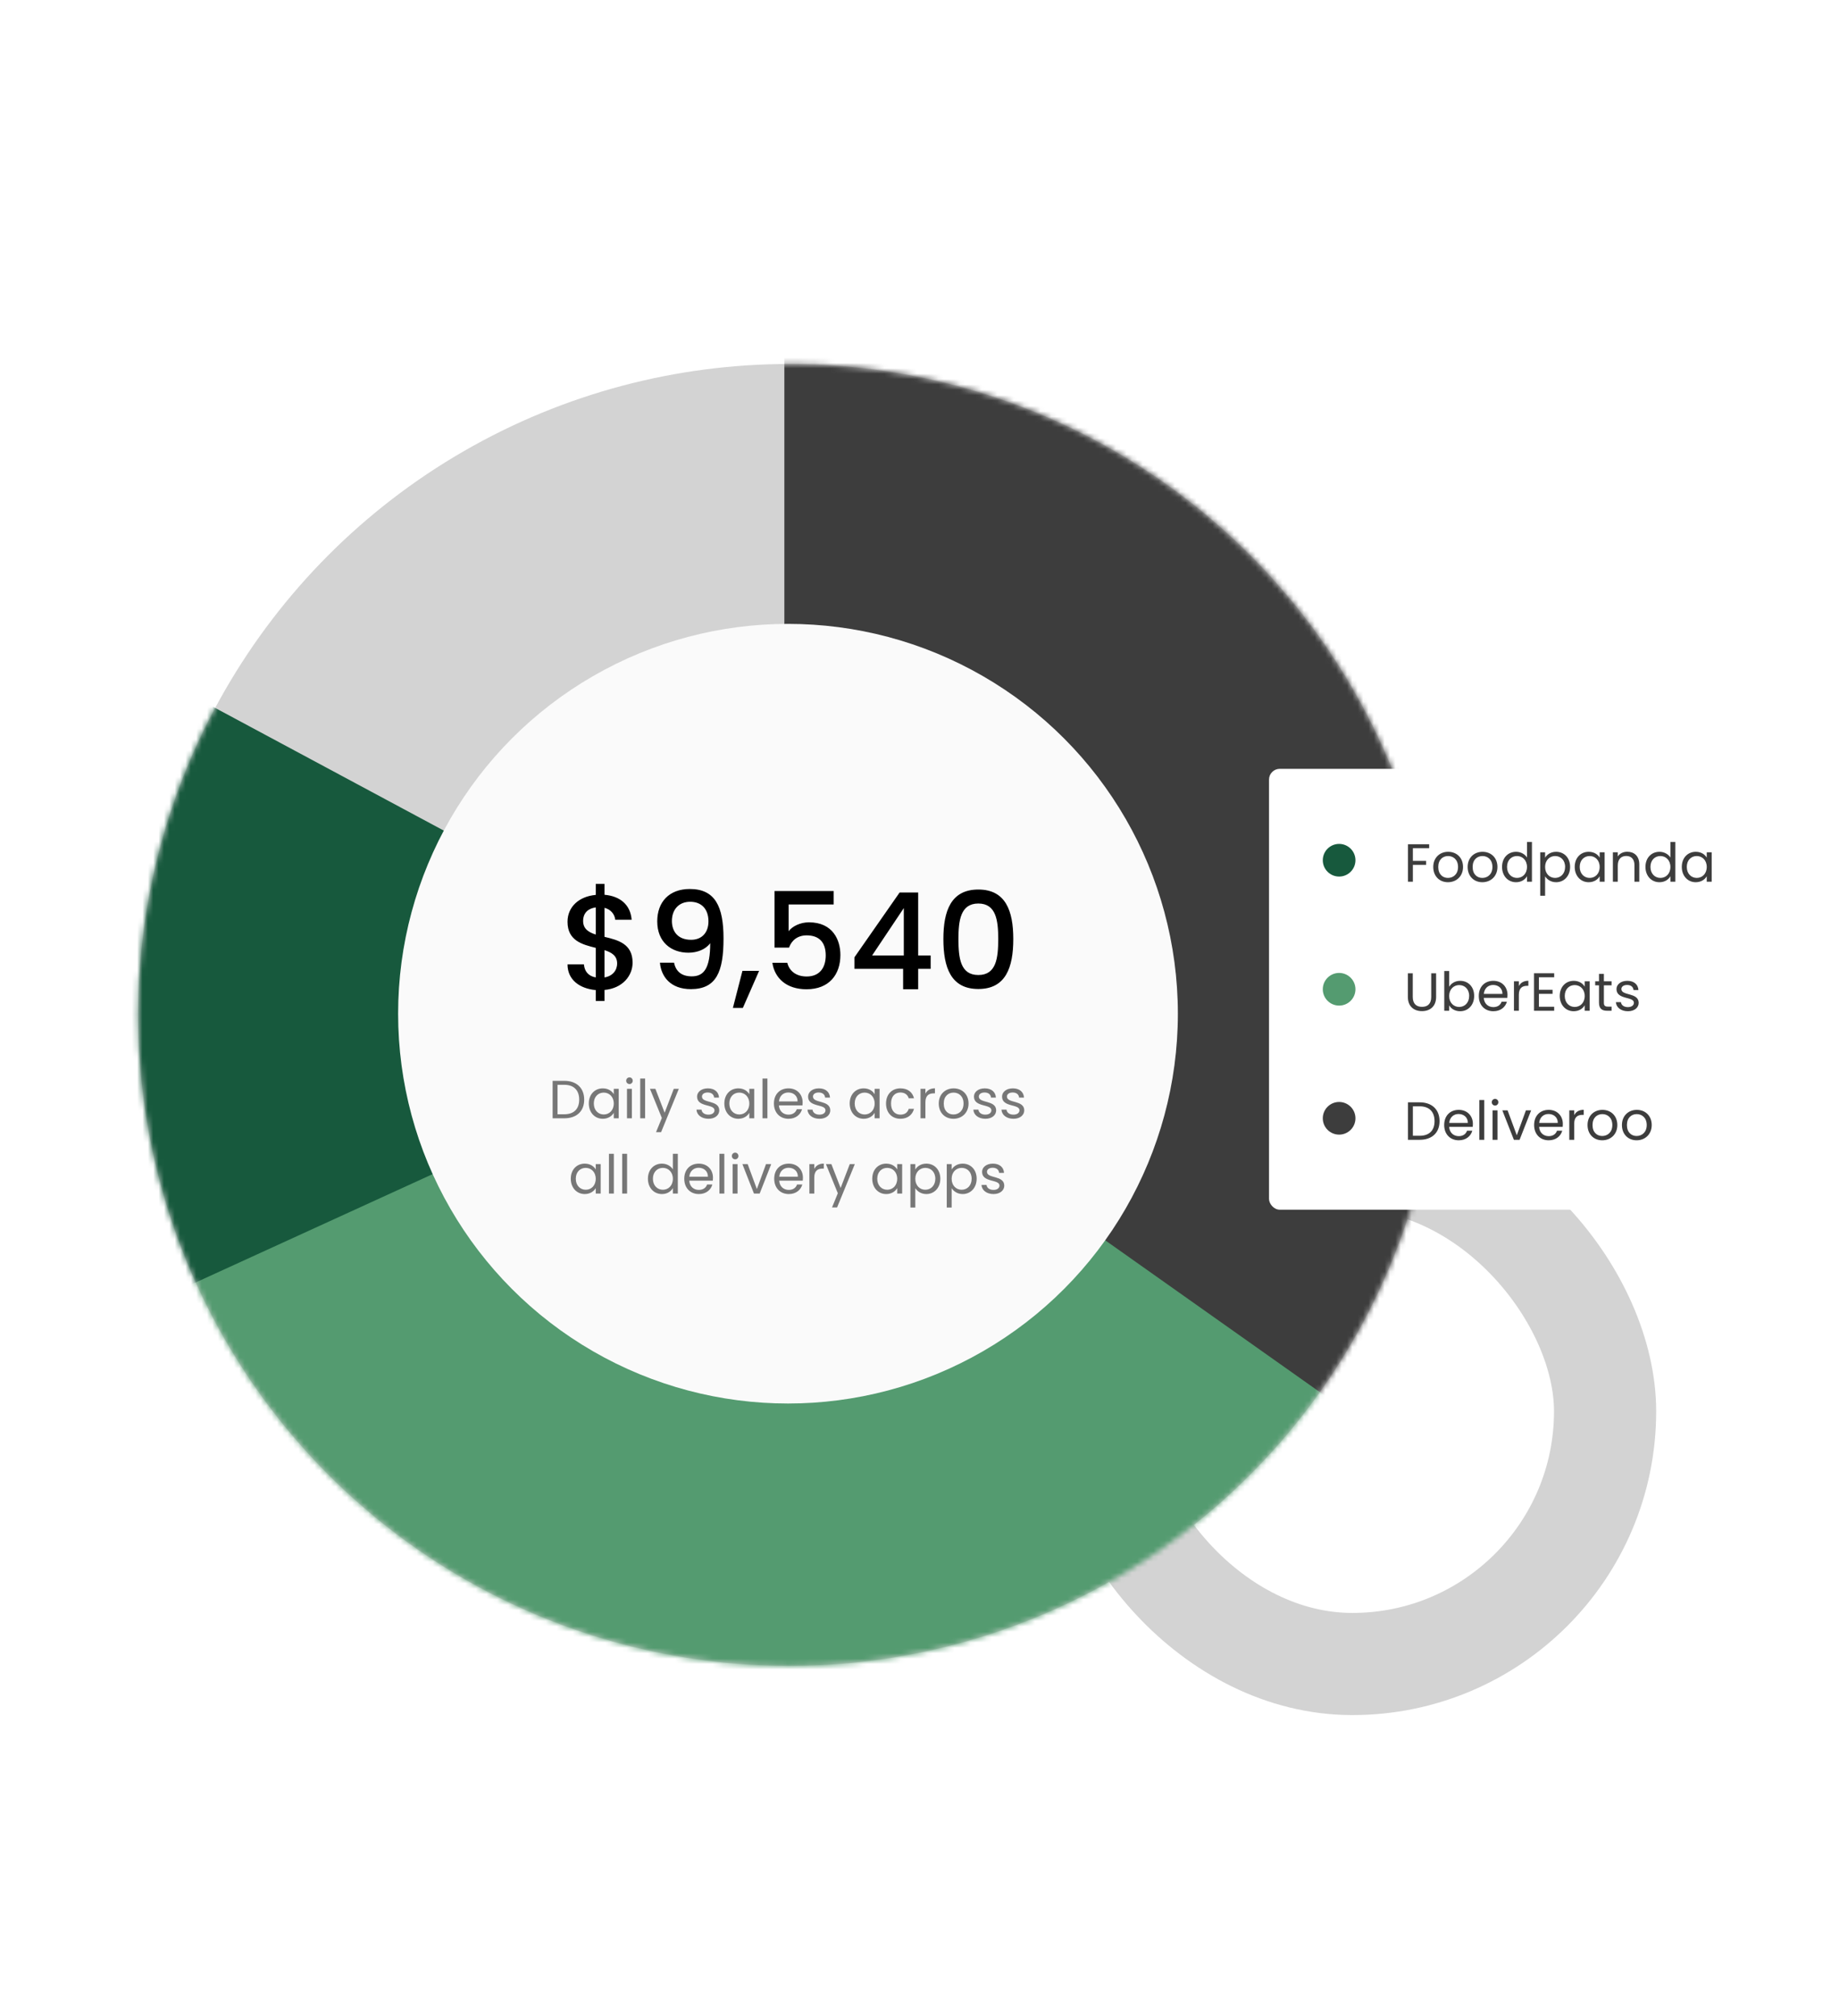
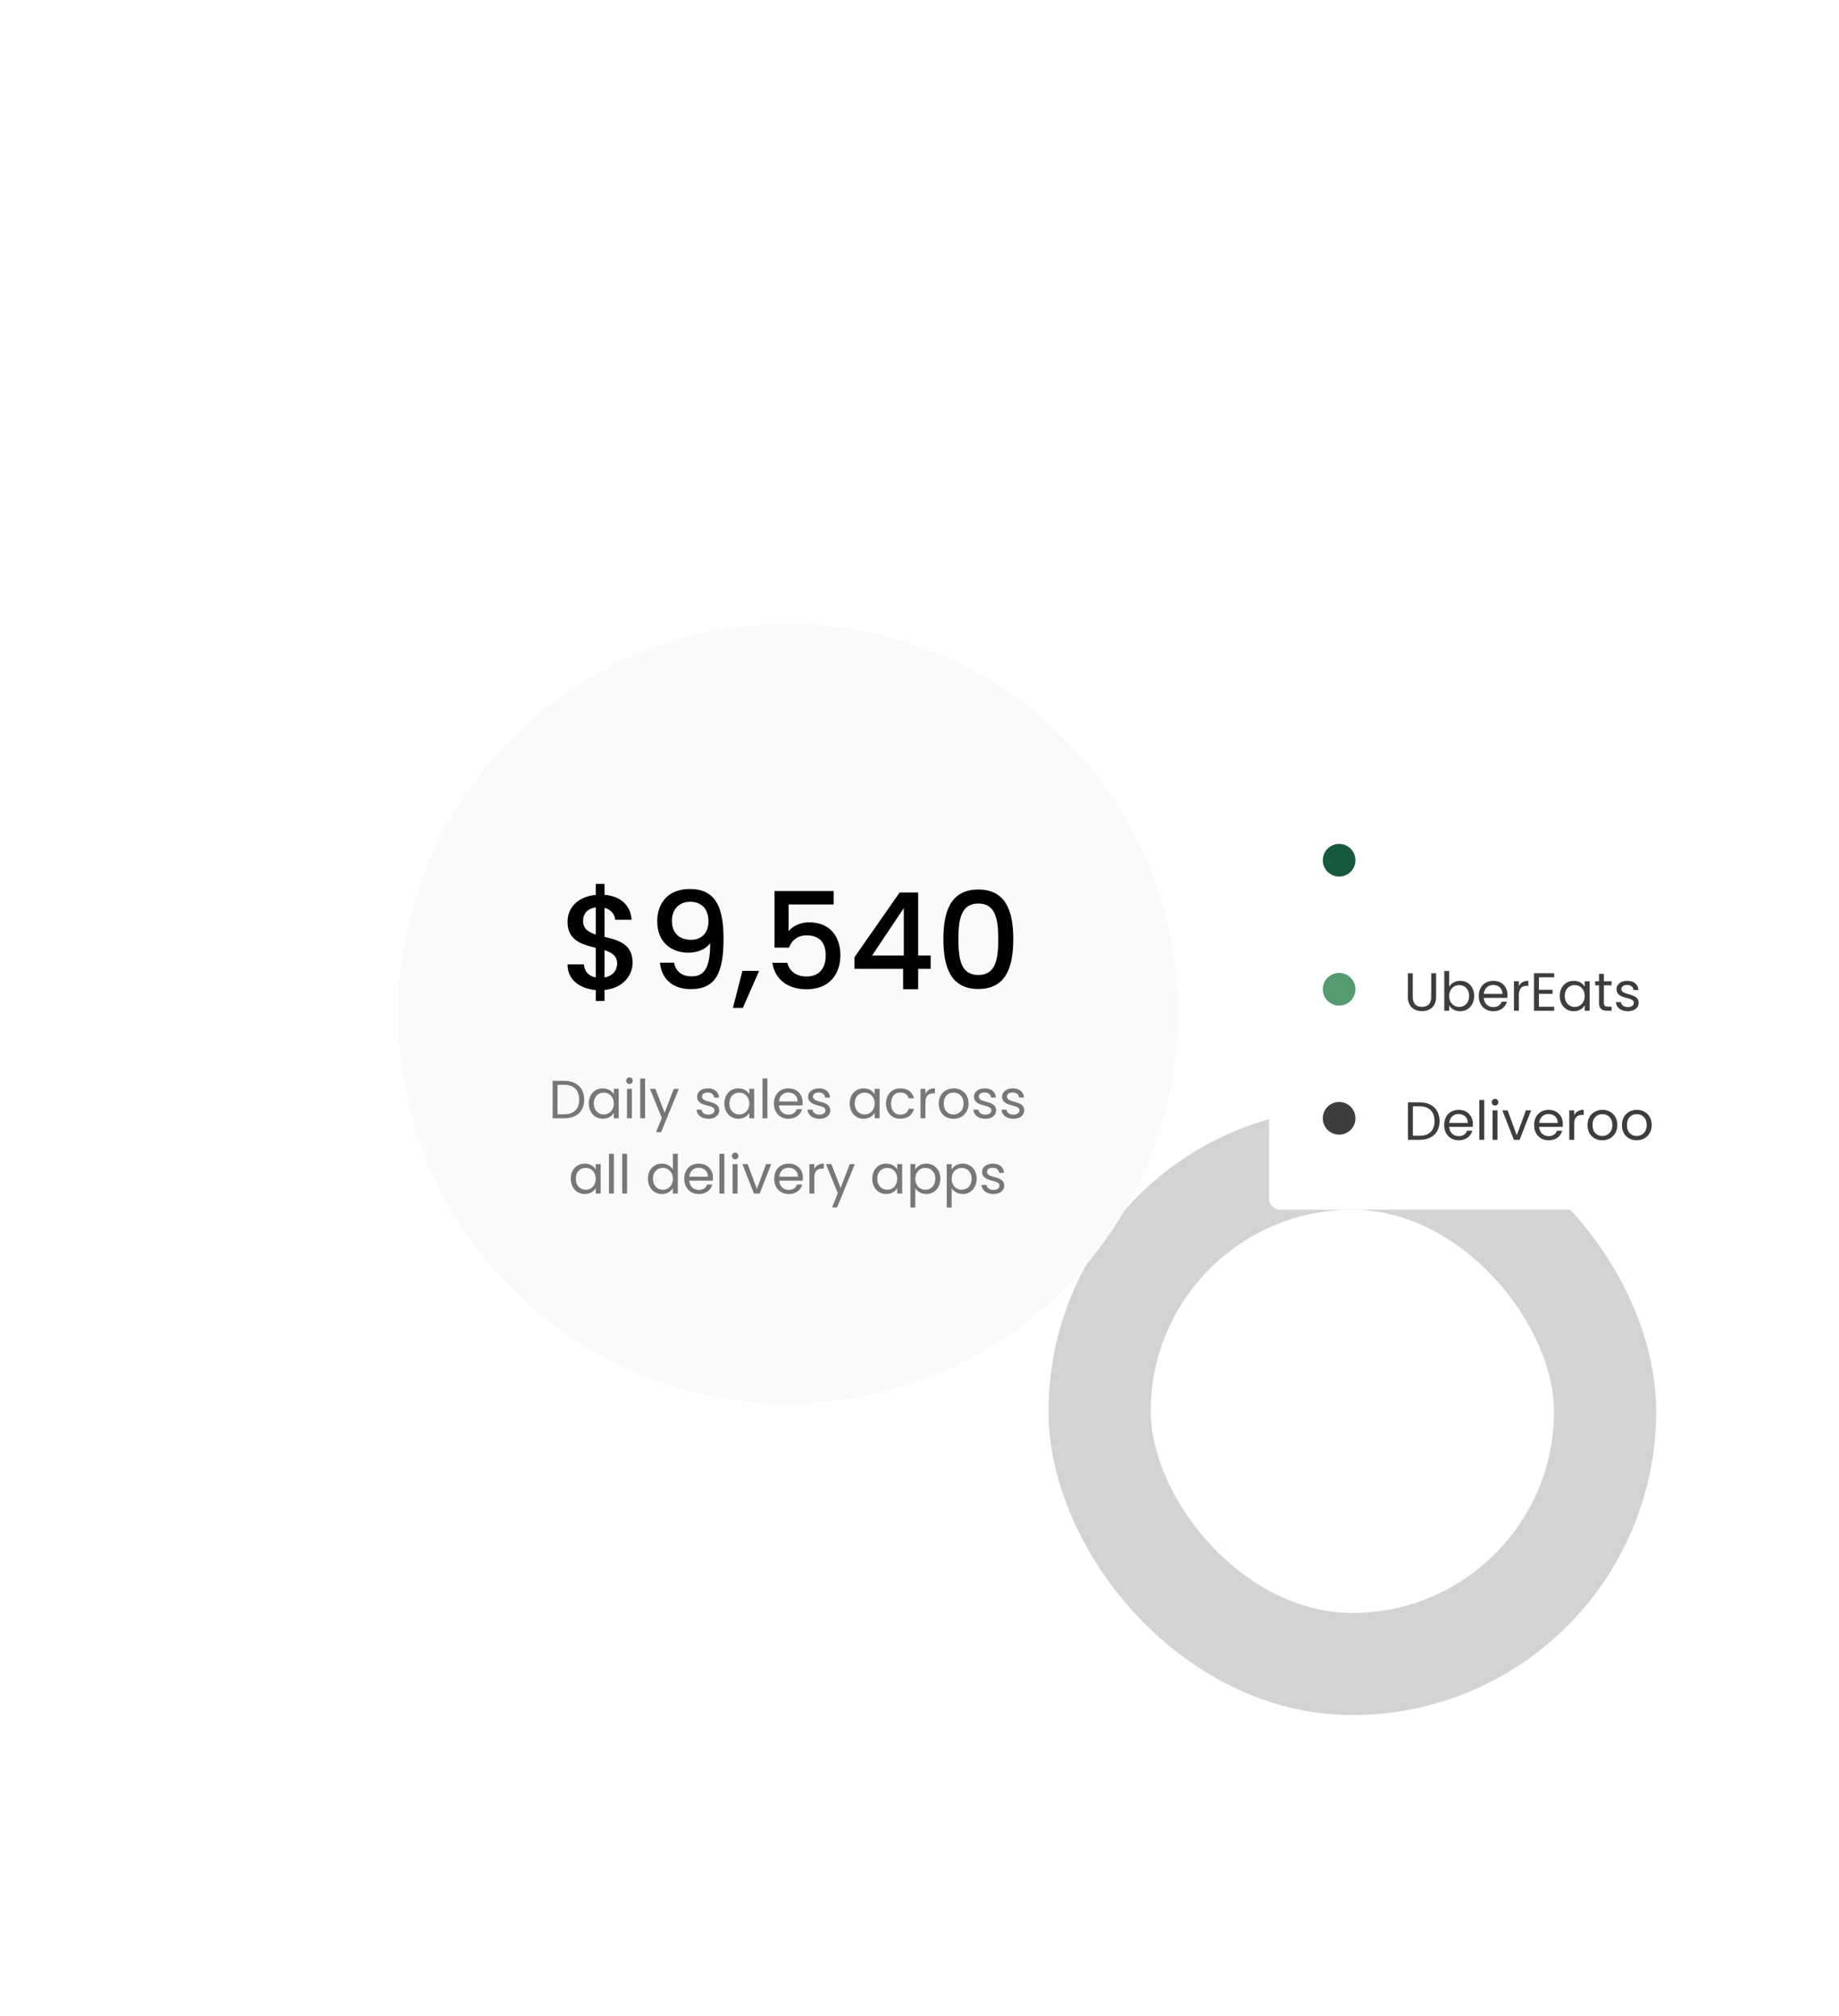
<svg xmlns="http://www.w3.org/2000/svg" width="342" height="375" viewBox="0 0 342 375" fill="none">
  <rect x="204.5" y="215.5" width="94" height="94" rx="47" stroke="#D3D3D3" stroke-width="19" />
  <g filter="url(#filter0_d)">
-     <circle cx="146.777" cy="184.777" r="121.074" fill="#D3D3D3" />
    <mask id="mask0" style="mask-type:alpha" maskUnits="userSpaceOnUse" x="25" y="63" width="243" height="243">
-       <circle cx="146.777" cy="184.777" r="121.074" fill="#777777" />
-     </mask>
+       </mask>
    <g mask="url(#mask0)">
-       <path d="M145.868 184.472L25.704 270.65L-19.812 274.898L21.456 117.715L145.868 184.472Z" fill="#17593D" />
      <path d="M145.868 184.475L262.997 266.404L253.112 325.329L-101.16 297.429L145.868 184.475Z" fill="#549B70" />
-       <path d="M145.867 184.474V57.83L284.352 57.913L299.409 293.107L145.867 184.474Z" fill="#3D3D3D" />
    </g>
    <circle cx="146.543" cy="184.544" r="72.505" fill="#FAFAFA" />
  </g>
  <path d="M110.793 186.175H112.418V184.125C115.793 183.825 117.643 181.475 117.643 179.05C117.643 175.525 114.918 174.85 112.418 174.25V168.85C113.618 169.15 114.318 170.075 114.418 171.075H117.468C117.243 168.25 115.293 166.675 112.418 166.425V164.4H110.793V166.45C107.693 166.725 105.543 168.65 105.543 171.45C105.543 174.975 108.293 175.675 110.793 176.3V181.8C109.393 181.55 108.693 180.625 108.593 179.375H105.543C105.543 182.2 107.743 183.875 110.793 184.15V186.175ZM114.768 179.2C114.768 180.5 113.918 181.55 112.418 181.8V176.725C113.768 177.15 114.768 177.775 114.768 179.2ZM108.443 171.3C108.443 169.775 109.418 168.95 110.793 168.775V173.825C109.443 173.4 108.443 172.75 108.443 171.3ZM122.728 179.05C122.953 181.65 124.703 183.975 128.478 183.975C133.253 183.975 134.553 180.7 134.553 174.55C134.553 168.575 132.978 165.35 128.278 165.35C124.453 165.35 122.228 167.75 122.228 171.375C122.228 175.225 124.828 177.2 128.028 177.2C129.678 177.2 131.253 176.575 132.078 175.425C132.078 180.075 130.928 181.6 128.653 181.6C126.753 181.6 125.678 180.675 125.353 179.05H122.728ZM128.528 174.8C126.003 174.8 124.953 173.175 124.953 171.3C124.953 169.2 126.228 167.725 128.353 167.725C130.428 167.725 131.753 169.05 131.753 171.375C131.753 173.425 130.553 174.8 128.528 174.8ZM136.297 187.475H138.147L141.172 180.575H138.072L136.297 187.475ZM144.038 165.725V176.25H146.738C147.213 174.9 148.338 173.975 150.013 173.975C152.388 173.975 153.563 175.325 153.563 177.7C153.563 179.95 152.463 181.625 150.013 181.625C148.088 181.625 146.788 180.625 146.413 179.075H143.638C144.063 181.925 146.238 184 149.988 184C154.213 184 156.288 181.25 156.288 177.625C156.288 174.875 154.913 171.55 150.438 171.55C148.813 171.55 147.338 172.3 146.663 173.2V168.225H155.038V165.725H144.038ZM167.954 184H170.754V180.2H173.079V177.725H170.754V166H167.304L158.904 178.05V180.2H167.954V184ZM162.179 177.725L168.079 168.9V177.725H162.179ZM175.441 174.65C175.441 179.95 176.841 183.95 181.941 183.95C187.041 183.95 188.441 179.95 188.441 174.65C188.441 169.45 187.041 165.45 181.941 165.45C176.841 165.45 175.441 169.45 175.441 174.65ZM185.641 174.65C185.641 178.225 185.266 181.35 181.941 181.35C178.616 181.35 178.241 178.225 178.241 174.65C178.241 171.25 178.616 168.05 181.941 168.05C185.266 168.05 185.641 171.25 185.641 174.65Z" fill="black" />
-   <path d="M104.943 201.03H102.773V208H104.943C107.233 208 108.643 206.69 108.643 204.53C108.643 202.37 107.233 201.03 104.943 201.03ZM103.683 207.25V201.77H104.943C106.763 201.77 107.713 202.83 107.713 204.53C107.713 206.23 106.763 207.25 104.943 207.25H103.683ZM109.503 205.24C109.503 206.94 110.633 208.09 112.093 208.09C113.103 208.09 113.813 207.57 114.143 206.98V208H115.063V202.52H114.143V203.52C113.823 202.95 113.123 202.43 112.103 202.43C110.633 202.43 109.503 203.53 109.503 205.24ZM114.143 205.25C114.143 206.54 113.283 207.29 112.283 207.29C111.283 207.29 110.433 206.53 110.433 205.24C110.433 203.95 111.283 203.22 112.283 203.22C113.283 203.22 114.143 203.98 114.143 205.25ZM116.601 208H117.511V202.52H116.601V208ZM117.071 201.63C117.401 201.63 117.671 201.36 117.671 201.01C117.671 200.66 117.401 200.39 117.071 200.39C116.721 200.39 116.451 200.66 116.451 201.01C116.451 201.36 116.721 201.63 117.071 201.63ZM119.062 208H119.972V200.6H119.062V208ZM123.603 206.96L121.883 202.52H120.873L123.083 207.94L122.003 210.58H122.943L126.243 202.52H125.303L123.603 206.96ZM133.764 206.51C133.724 204.55 130.544 205.26 130.544 203.96C130.544 203.52 130.944 203.2 131.614 203.2C132.344 203.2 132.764 203.6 132.804 204.15H133.714C133.654 203.08 132.854 202.43 131.644 202.43C130.424 202.43 129.634 203.12 129.634 203.96C129.634 206 132.874 205.29 132.874 206.51C132.874 206.96 132.474 207.32 131.754 207.32C130.984 207.32 130.514 206.92 130.464 206.39H129.524C129.584 207.39 130.484 208.09 131.764 208.09C132.974 208.09 133.764 207.41 133.764 206.51ZM134.708 205.24C134.708 206.94 135.838 208.09 137.298 208.09C138.308 208.09 139.018 207.57 139.348 206.98V208H140.268V202.52H139.348V203.52C139.028 202.95 138.328 202.43 137.308 202.43C135.838 202.43 134.708 203.53 134.708 205.24ZM139.348 205.25C139.348 206.54 138.488 207.29 137.488 207.29C136.488 207.29 135.638 206.53 135.638 205.24C135.638 203.95 136.488 203.22 137.488 203.22C138.488 203.22 139.348 203.98 139.348 205.25ZM141.806 208H142.716V200.6H141.806V208ZM146.597 203.2C147.537 203.2 148.337 203.79 148.327 204.86H144.867C144.967 203.79 145.707 203.2 146.597 203.2ZM149.157 206.31H148.177C147.977 206.9 147.457 207.32 146.637 207.32C145.707 207.32 144.927 206.71 144.857 205.6H149.237C149.257 205.41 149.267 205.25 149.267 205.05C149.267 203.55 148.227 202.43 146.637 202.43C145.037 202.43 143.927 203.52 143.927 205.25C143.927 206.99 145.077 208.09 146.637 208.09C147.997 208.09 148.877 207.31 149.157 206.31ZM154.408 206.51C154.368 204.55 151.188 205.26 151.188 203.96C151.188 203.52 151.588 203.2 152.258 203.2C152.988 203.2 153.408 203.6 153.448 204.15H154.358C154.298 203.08 153.498 202.43 152.288 202.43C151.068 202.43 150.278 203.12 150.278 203.96C150.278 206 153.518 205.29 153.518 206.51C153.518 206.96 153.118 207.32 152.398 207.32C151.628 207.32 151.158 206.92 151.108 206.39H150.168C150.228 207.39 151.128 208.09 152.408 208.09C153.618 208.09 154.408 207.41 154.408 206.51ZM158.019 205.24C158.019 206.94 159.149 208.09 160.609 208.09C161.619 208.09 162.329 207.57 162.659 206.98V208H163.579V202.52H162.659V203.52C162.339 202.95 161.639 202.43 160.619 202.43C159.149 202.43 158.019 203.53 158.019 205.24ZM162.659 205.25C162.659 206.54 161.799 207.29 160.799 207.29C159.799 207.29 158.949 206.53 158.949 205.24C158.949 203.95 159.799 203.22 160.799 203.22C161.799 203.22 162.659 203.98 162.659 205.25ZM164.777 205.25C164.777 206.99 165.887 208.09 167.447 208.09C168.807 208.09 169.697 207.33 169.977 206.24H168.997C168.797 206.93 168.257 207.32 167.447 207.32C166.447 207.32 165.707 206.61 165.707 205.25C165.707 203.91 166.447 203.2 167.447 203.2C168.257 203.2 168.807 203.62 168.997 204.28H169.977C169.697 203.13 168.807 202.43 167.447 202.43C165.887 202.43 164.777 203.53 164.777 205.25ZM172.101 205.02C172.101 203.75 172.761 203.36 173.631 203.36H173.871V202.42C173.001 202.42 172.411 202.8 172.101 203.41V202.52H171.191V208H172.101V205.02ZM180.121 205.25C180.121 203.52 178.911 202.43 177.351 202.43C175.801 202.43 174.581 203.52 174.581 205.25C174.581 206.99 175.761 208.09 177.311 208.09C178.871 208.09 180.121 206.99 180.121 205.25ZM175.511 205.25C175.511 203.87 176.381 203.22 177.341 203.22C178.281 203.22 179.191 203.87 179.191 205.25C179.191 206.64 178.261 207.29 177.311 207.29C176.361 207.29 175.511 206.64 175.511 205.25ZM185.258 206.51C185.218 204.55 182.038 205.26 182.038 203.96C182.038 203.52 182.438 203.2 183.108 203.2C183.838 203.2 184.258 203.6 184.298 204.15H185.208C185.148 203.08 184.348 202.43 183.138 202.43C181.918 202.43 181.128 203.12 181.128 203.96C181.128 206 184.368 205.29 184.368 206.51C184.368 206.96 183.968 207.32 183.248 207.32C182.478 207.32 182.008 206.92 181.958 206.39H181.018C181.078 207.39 181.978 208.09 183.258 208.09C184.468 208.09 185.258 207.41 185.258 206.51ZM190.482 206.51C190.442 204.55 187.262 205.26 187.262 203.96C187.262 203.52 187.662 203.2 188.332 203.2C189.062 203.2 189.482 203.6 189.522 204.15H190.432C190.372 203.08 189.572 202.43 188.362 202.43C187.142 202.43 186.352 203.12 186.352 203.96C186.352 206 189.592 205.29 189.592 206.51C189.592 206.96 189.192 207.32 188.472 207.32C187.702 207.32 187.232 206.92 187.182 206.39H186.242C186.302 207.39 187.202 208.09 188.482 208.09C189.692 208.09 190.482 207.41 190.482 206.51ZM106.149 219.24C106.149 220.94 107.279 222.09 108.739 222.09C109.749 222.09 110.459 221.57 110.789 220.98V222H111.709V216.52H110.789V217.52C110.469 216.95 109.769 216.43 108.749 216.43C107.279 216.43 106.149 217.53 106.149 219.24ZM110.789 219.25C110.789 220.54 109.929 221.29 108.929 221.29C107.929 221.29 107.079 220.53 107.079 219.24C107.079 217.95 107.929 217.22 108.929 217.22C109.929 217.22 110.789 217.98 110.789 219.25ZM113.247 222H114.157V214.6H113.247V222ZM115.708 222H116.618V214.6H115.708V222ZM120.494 219.24C120.494 220.94 121.624 222.09 123.094 222.09C124.094 222.09 124.804 221.58 125.134 220.97V222H126.054V214.6H125.134V217.5C124.754 216.87 123.964 216.43 123.104 216.43C121.624 216.43 120.494 217.53 120.494 219.24ZM125.134 219.25C125.134 220.54 124.274 221.29 123.274 221.29C122.274 221.29 121.424 220.53 121.424 219.24C121.424 217.95 122.274 217.22 123.274 217.22C124.274 217.22 125.134 217.98 125.134 219.25ZM129.922 217.2C130.862 217.2 131.662 217.79 131.652 218.86H128.192C128.292 217.79 129.032 217.2 129.922 217.2ZM132.482 220.31H131.502C131.302 220.9 130.782 221.32 129.962 221.32C129.032 221.32 128.252 220.71 128.182 219.6H132.562C132.582 219.41 132.592 219.25 132.592 219.05C132.592 217.55 131.552 216.43 129.962 216.43C128.362 216.43 127.252 217.52 127.252 219.25C127.252 220.99 128.402 222.09 129.962 222.09C131.322 222.09 132.202 221.31 132.482 220.31ZM133.793 222H134.703V214.6H133.793V222ZM136.254 222H137.164V216.52H136.254V222ZM136.724 215.63C137.054 215.63 137.324 215.36 137.324 215.01C137.324 214.66 137.054 214.39 136.724 214.39C136.374 214.39 136.104 214.66 136.104 215.01C136.104 215.36 136.374 215.63 136.724 215.63ZM138.065 216.52L140.215 222H141.275L143.425 216.52H142.455L140.755 221.16L139.045 216.52H138.065ZM146.651 217.2C147.591 217.2 148.391 217.79 148.381 218.86H144.921C145.021 217.79 145.761 217.2 146.651 217.2ZM149.211 220.31H148.231C148.031 220.9 147.511 221.32 146.691 221.32C145.761 221.32 144.981 220.71 144.911 219.6H149.291C149.311 219.41 149.321 219.25 149.321 219.05C149.321 217.55 148.281 216.43 146.691 216.43C145.091 216.43 143.981 217.52 143.981 219.25C143.981 220.99 145.131 222.09 146.691 222.09C148.051 222.09 148.931 221.31 149.211 220.31ZM151.432 219.02C151.432 217.75 152.092 217.36 152.962 217.36H153.202V216.42C152.332 216.42 151.742 216.8 151.432 217.41V216.52H150.522V222H151.432V219.02ZM156.332 220.96L154.612 216.52H153.602L155.812 221.94L154.732 224.58H155.672L158.972 216.52H158.032L156.332 220.96ZM162.213 219.24C162.213 220.94 163.343 222.09 164.803 222.09C165.813 222.09 166.523 221.57 166.853 220.98V222H167.773V216.52H166.853V217.52C166.533 216.95 165.833 216.43 164.813 216.43C163.343 216.43 162.213 217.53 162.213 219.24ZM166.853 219.25C166.853 220.54 165.993 221.29 164.993 221.29C163.993 221.29 163.143 220.53 163.143 219.24C163.143 217.95 163.993 217.22 164.993 217.22C165.993 217.22 166.853 217.98 166.853 219.25ZM170.221 217.53V216.52H169.311V224.6H170.221V220.99C170.561 221.55 171.271 222.09 172.271 222.09C173.741 222.09 174.871 220.94 174.871 219.24C174.871 217.53 173.741 216.43 172.271 216.43C171.271 216.43 170.551 216.95 170.221 217.53ZM173.941 219.24C173.941 220.53 173.091 221.29 172.081 221.29C171.091 221.29 170.221 220.54 170.221 219.25C170.221 217.98 171.091 217.22 172.081 217.22C173.091 217.22 173.941 217.95 173.941 219.24ZM176.979 217.53V216.52H176.069V224.6H176.979V220.99C177.319 221.55 178.029 222.09 179.029 222.09C180.499 222.09 181.629 220.94 181.629 219.24C181.629 217.53 180.499 216.43 179.029 216.43C178.029 216.43 177.309 216.95 176.979 217.53ZM180.699 219.24C180.699 220.53 179.849 221.29 178.839 221.29C177.849 221.29 176.979 220.54 176.979 219.25C176.979 217.98 177.849 217.22 178.839 217.22C179.849 217.22 180.699 217.95 180.699 219.24ZM186.767 220.51C186.727 218.55 183.547 219.26 183.547 217.96C183.547 217.52 183.947 217.2 184.617 217.2C185.347 217.2 185.767 217.6 185.807 218.15H186.717C186.657 217.08 185.857 216.43 184.647 216.43C183.427 216.43 182.637 217.12 182.637 217.96C182.637 220 185.877 219.29 185.877 220.51C185.877 220.96 185.477 221.32 184.757 221.32C183.987 221.32 183.517 220.92 183.467 220.39H182.527C182.587 221.39 183.487 222.09 184.767 222.09C185.977 222.09 186.767 221.41 186.767 220.51Z" fill="#777777" />
+   <path d="M104.943 201.03H102.773V208H104.943C107.233 208 108.643 206.69 108.643 204.53C108.643 202.37 107.233 201.03 104.943 201.03ZM103.683 207.25V201.77H104.943C106.763 201.77 107.713 202.83 107.713 204.53C107.713 206.23 106.763 207.25 104.943 207.25H103.683ZM109.503 205.24C109.503 206.94 110.633 208.09 112.093 208.09C113.103 208.09 113.813 207.57 114.143 206.98V208H115.063V202.52H114.143V203.52C113.823 202.95 113.123 202.43 112.103 202.43C110.633 202.43 109.503 203.53 109.503 205.24ZM114.143 205.25C114.143 206.54 113.283 207.29 112.283 207.29C111.283 207.29 110.433 206.53 110.433 205.24C110.433 203.95 111.283 203.22 112.283 203.22C113.283 203.22 114.143 203.98 114.143 205.25ZM116.601 208H117.511V202.52H116.601V208ZM117.071 201.63C117.401 201.63 117.671 201.36 117.671 201.01C117.671 200.66 117.401 200.39 117.071 200.39C116.721 200.39 116.451 200.66 116.451 201.01C116.451 201.36 116.721 201.63 117.071 201.63ZM119.062 208H119.972V200.6H119.062V208ZM123.603 206.96L121.883 202.52H120.873L123.083 207.94L122.003 210.58H122.943L126.243 202.52H125.303L123.603 206.96ZM133.764 206.51C133.724 204.55 130.544 205.26 130.544 203.96C130.544 203.52 130.944 203.2 131.614 203.2C132.344 203.2 132.764 203.6 132.804 204.15H133.714C133.654 203.08 132.854 202.43 131.644 202.43C130.424 202.43 129.634 203.12 129.634 203.96C129.634 206 132.874 205.29 132.874 206.51C132.874 206.96 132.474 207.32 131.754 207.32C130.984 207.32 130.514 206.92 130.464 206.39H129.524C129.584 207.39 130.484 208.09 131.764 208.09C132.974 208.09 133.764 207.41 133.764 206.51ZM134.708 205.24C134.708 206.94 135.838 208.09 137.298 208.09C138.308 208.09 139.018 207.57 139.348 206.98V208H140.268V202.52H139.348V203.52C139.028 202.95 138.328 202.43 137.308 202.43C135.838 202.43 134.708 203.53 134.708 205.24ZM139.348 205.25C139.348 206.54 138.488 207.29 137.488 207.29C136.488 207.29 135.638 206.53 135.638 205.24C135.638 203.95 136.488 203.22 137.488 203.22C138.488 203.22 139.348 203.98 139.348 205.25ZM141.806 208H142.716V200.6H141.806V208ZM146.597 203.2C147.537 203.2 148.337 203.79 148.327 204.86H144.867C144.967 203.79 145.707 203.2 146.597 203.2ZM149.157 206.31H148.177C147.977 206.9 147.457 207.32 146.637 207.32C145.707 207.32 144.927 206.71 144.857 205.6H149.237C149.257 205.41 149.267 205.25 149.267 205.05C149.267 203.55 148.227 202.43 146.637 202.43C145.037 202.43 143.927 203.52 143.927 205.25C143.927 206.99 145.077 208.09 146.637 208.09C147.997 208.09 148.877 207.31 149.157 206.31ZM154.408 206.51C154.368 204.55 151.188 205.26 151.188 203.96C151.188 203.52 151.588 203.2 152.258 203.2C152.988 203.2 153.408 203.6 153.448 204.15H154.358C154.298 203.08 153.498 202.43 152.288 202.43C151.068 202.43 150.278 203.12 150.278 203.96C150.278 206 153.518 205.29 153.518 206.51C153.518 206.96 153.118 207.32 152.398 207.32C151.628 207.32 151.158 206.92 151.108 206.39H150.168C150.228 207.39 151.128 208.09 152.408 208.09C153.618 208.09 154.408 207.41 154.408 206.51ZM158.019 205.24C158.019 206.94 159.149 208.09 160.609 208.09C161.619 208.09 162.329 207.57 162.659 206.98V208H163.579V202.52H162.659V203.52C162.339 202.95 161.639 202.43 160.619 202.43C159.149 202.43 158.019 203.53 158.019 205.24ZM162.659 205.25C162.659 206.54 161.799 207.29 160.799 207.29C159.799 207.29 158.949 206.53 158.949 205.24C158.949 203.95 159.799 203.22 160.799 203.22C161.799 203.22 162.659 203.98 162.659 205.25ZM164.777 205.25C164.777 206.99 165.887 208.09 167.447 208.09C168.807 208.09 169.697 207.33 169.977 206.24H168.997C168.797 206.93 168.257 207.32 167.447 207.32C166.447 207.32 165.707 206.61 165.707 205.25C165.707 203.91 166.447 203.2 167.447 203.2C168.257 203.2 168.807 203.62 168.997 204.28H169.977C169.697 203.13 168.807 202.43 167.447 202.43C165.887 202.43 164.777 203.53 164.777 205.25ZM172.101 205.02C172.101 203.75 172.761 203.36 173.631 203.36H173.871V202.42C173.001 202.42 172.411 202.8 172.101 203.41V202.52H171.191V208H172.101V205.02ZM180.121 205.25C180.121 203.52 178.911 202.43 177.351 202.43C175.801 202.43 174.581 203.52 174.581 205.25C174.581 206.99 175.761 208.09 177.311 208.09C178.871 208.09 180.121 206.99 180.121 205.25ZM175.511 205.25C175.511 203.87 176.381 203.22 177.341 203.22C178.281 203.22 179.191 203.87 179.191 205.25C179.191 206.64 178.261 207.29 177.311 207.29C176.361 207.29 175.511 206.64 175.511 205.25ZM185.258 206.51C185.218 204.55 182.038 205.26 182.038 203.96C182.038 203.52 182.438 203.2 183.108 203.2C183.838 203.2 184.258 203.6 184.298 204.15H185.208C185.148 203.08 184.348 202.43 183.138 202.43C181.918 202.43 181.128 203.12 181.128 203.96C181.128 206 184.368 205.29 184.368 206.51C184.368 206.96 183.968 207.32 183.248 207.32C182.478 207.32 182.008 206.92 181.958 206.39H181.018C181.078 207.39 181.978 208.09 183.258 208.09C184.468 208.09 185.258 207.41 185.258 206.51ZM190.482 206.51C190.442 204.55 187.262 205.26 187.262 203.96C187.262 203.52 187.662 203.2 188.332 203.2C189.062 203.2 189.482 203.6 189.522 204.15H190.432C190.372 203.08 189.572 202.43 188.362 202.43C187.142 202.43 186.352 203.12 186.352 203.96C186.352 206 189.592 205.29 189.592 206.51C189.592 206.96 189.192 207.32 188.472 207.32C187.702 207.32 187.232 206.92 187.182 206.39H186.242C186.302 207.39 187.202 208.09 188.482 208.09C189.692 208.09 190.482 207.41 190.482 206.51ZM106.149 219.24C106.149 220.94 107.279 222.09 108.739 222.09C109.749 222.09 110.459 221.57 110.789 220.98V222H111.709V216.52H110.789V217.52C110.469 216.95 109.769 216.43 108.749 216.43C107.279 216.43 106.149 217.53 106.149 219.24ZM110.789 219.25C110.789 220.54 109.929 221.29 108.929 221.29C107.929 221.29 107.079 220.53 107.079 219.24C107.079 217.95 107.929 217.22 108.929 217.22C109.929 217.22 110.789 217.98 110.789 219.25ZM113.247 222H114.157V214.6H113.247V222ZM115.708 222H116.618V214.6H115.708V222ZM120.494 219.24C120.494 220.94 121.624 222.09 123.094 222.09C124.094 222.09 124.804 221.58 125.134 220.97V222H126.054V214.6H125.134V217.5C124.754 216.87 123.964 216.43 123.104 216.43C121.624 216.43 120.494 217.53 120.494 219.24ZM125.134 219.25C125.134 220.54 124.274 221.29 123.274 221.29C122.274 221.29 121.424 220.53 121.424 219.24C121.424 217.95 122.274 217.22 123.274 217.22C124.274 217.22 125.134 217.98 125.134 219.25ZM129.922 217.2C130.862 217.2 131.662 217.79 131.652 218.86H128.192C128.292 217.79 129.032 217.2 129.922 217.2ZM132.482 220.31H131.502C131.302 220.9 130.782 221.32 129.962 221.32C129.032 221.32 128.252 220.71 128.182 219.6H132.562C132.582 219.41 132.592 219.25 132.592 219.05C132.592 217.55 131.552 216.43 129.962 216.43C128.362 216.43 127.252 217.52 127.252 219.25C127.252 220.99 128.402 222.09 129.962 222.09C131.322 222.09 132.202 221.31 132.482 220.31ZM133.793 222H134.703V214.6H133.793ZM136.254 222H137.164V216.52H136.254V222ZM136.724 215.63C137.054 215.63 137.324 215.36 137.324 215.01C137.324 214.66 137.054 214.39 136.724 214.39C136.374 214.39 136.104 214.66 136.104 215.01C136.104 215.36 136.374 215.63 136.724 215.63ZM138.065 216.52L140.215 222H141.275L143.425 216.52H142.455L140.755 221.16L139.045 216.52H138.065ZM146.651 217.2C147.591 217.2 148.391 217.79 148.381 218.86H144.921C145.021 217.79 145.761 217.2 146.651 217.2ZM149.211 220.31H148.231C148.031 220.9 147.511 221.32 146.691 221.32C145.761 221.32 144.981 220.71 144.911 219.6H149.291C149.311 219.41 149.321 219.25 149.321 219.05C149.321 217.55 148.281 216.43 146.691 216.43C145.091 216.43 143.981 217.52 143.981 219.25C143.981 220.99 145.131 222.09 146.691 222.09C148.051 222.09 148.931 221.31 149.211 220.31ZM151.432 219.02C151.432 217.75 152.092 217.36 152.962 217.36H153.202V216.42C152.332 216.42 151.742 216.8 151.432 217.41V216.52H150.522V222H151.432V219.02ZM156.332 220.96L154.612 216.52H153.602L155.812 221.94L154.732 224.58H155.672L158.972 216.52H158.032L156.332 220.96ZM162.213 219.24C162.213 220.94 163.343 222.09 164.803 222.09C165.813 222.09 166.523 221.57 166.853 220.98V222H167.773V216.52H166.853V217.52C166.533 216.95 165.833 216.43 164.813 216.43C163.343 216.43 162.213 217.53 162.213 219.24ZM166.853 219.25C166.853 220.54 165.993 221.29 164.993 221.29C163.993 221.29 163.143 220.53 163.143 219.24C163.143 217.95 163.993 217.22 164.993 217.22C165.993 217.22 166.853 217.98 166.853 219.25ZM170.221 217.53V216.52H169.311V224.6H170.221V220.99C170.561 221.55 171.271 222.09 172.271 222.09C173.741 222.09 174.871 220.94 174.871 219.24C174.871 217.53 173.741 216.43 172.271 216.43C171.271 216.43 170.551 216.95 170.221 217.53ZM173.941 219.24C173.941 220.53 173.091 221.29 172.081 221.29C171.091 221.29 170.221 220.54 170.221 219.25C170.221 217.98 171.091 217.22 172.081 217.22C173.091 217.22 173.941 217.95 173.941 219.24ZM176.979 217.53V216.52H176.069V224.6H176.979V220.99C177.319 221.55 178.029 222.09 179.029 222.09C180.499 222.09 181.629 220.94 181.629 219.24C181.629 217.53 180.499 216.43 179.029 216.43C178.029 216.43 177.309 216.95 176.979 217.53ZM180.699 219.24C180.699 220.53 179.849 221.29 178.839 221.29C177.849 221.29 176.979 220.54 176.979 219.25C176.979 217.98 177.849 217.22 178.839 217.22C179.849 217.22 180.699 217.95 180.699 219.24ZM186.767 220.51C186.727 218.55 183.547 219.26 183.547 217.96C183.547 217.52 183.947 217.2 184.617 217.2C185.347 217.2 185.767 217.6 185.807 218.15H186.717C186.657 217.08 185.857 216.43 184.647 216.43C183.427 216.43 182.637 217.12 182.637 217.96C182.637 220 185.877 219.29 185.877 220.51C185.877 220.96 185.477 221.32 184.757 221.32C183.987 221.32 183.517 220.92 183.467 220.39H182.527C182.587 221.39 183.487 222.09 184.767 222.09C185.977 222.09 186.767 221.41 186.767 220.51Z" fill="#777777" />
  <rect x="236" y="143" width="94.074" height="82" rx="2" fill="white" />
  <circle cx="249.037" cy="160" r="3.037" fill="#17593D" />
-   <path d="M261.844 164H262.754V160.86H265.214V160.12H262.754V157.77H265.784V157.03H261.844V164ZM272.083 161.25C272.083 159.52 270.873 158.43 269.313 158.43C267.763 158.43 266.543 159.52 266.543 161.25C266.543 162.99 267.723 164.09 269.273 164.09C270.833 164.09 272.083 162.99 272.083 161.25ZM267.473 161.25C267.473 159.87 268.343 159.22 269.303 159.22C270.243 159.22 271.153 159.87 271.153 161.25C271.153 162.64 270.223 163.29 269.273 163.29C268.323 163.29 267.473 162.64 267.473 161.25ZM278.48 161.25C278.48 159.52 277.27 158.43 275.71 158.43C274.16 158.43 272.94 159.52 272.94 161.25C272.94 162.99 274.12 164.09 275.67 164.09C277.23 164.09 278.48 162.99 278.48 161.25ZM273.87 161.25C273.87 159.87 274.74 159.22 275.7 159.22C276.64 159.22 277.55 159.87 277.55 161.25C277.55 162.64 276.62 163.29 275.67 163.29C274.72 163.29 273.87 162.64 273.87 161.25ZM279.336 161.24C279.336 162.94 280.466 164.09 281.936 164.09C282.936 164.09 283.646 163.58 283.976 162.97V164H284.896V156.6H283.976V159.5C283.596 158.87 282.806 158.43 281.946 158.43C280.466 158.43 279.336 159.53 279.336 161.24ZM283.976 161.25C283.976 162.54 283.116 163.29 282.116 163.29C281.116 163.29 280.266 162.53 280.266 161.24C280.266 159.95 281.116 159.22 282.116 159.22C283.116 159.22 283.976 159.98 283.976 161.25ZM287.344 159.53V158.52H286.434V166.6H287.344V162.99C287.684 163.55 288.394 164.09 289.394 164.09C290.864 164.09 291.994 162.94 291.994 161.24C291.994 159.53 290.864 158.43 289.394 158.43C288.394 158.43 287.674 158.95 287.344 159.53ZM291.064 161.24C291.064 162.53 290.214 163.29 289.204 163.29C288.214 163.29 287.344 162.54 287.344 161.25C287.344 159.98 288.214 159.22 289.204 159.22C290.214 159.22 291.064 159.95 291.064 161.24ZM292.852 161.24C292.852 162.94 293.982 164.09 295.442 164.09C296.452 164.09 297.162 163.57 297.492 162.98V164H298.412V158.52H297.492V159.52C297.172 158.95 296.472 158.43 295.452 158.43C293.982 158.43 292.852 159.53 292.852 161.24ZM297.492 161.25C297.492 162.54 296.632 163.29 295.632 163.29C294.632 163.29 293.782 162.53 293.782 161.24C293.782 159.95 294.632 159.22 295.632 159.22C296.632 159.22 297.492 159.98 297.492 161.25ZM303.96 164H304.86V160.77C304.86 159.2 303.89 158.42 302.62 158.42C301.88 158.42 301.22 158.73 300.86 159.3V158.52H299.95V164H300.86V160.97C300.86 159.79 301.5 159.21 302.43 159.21C303.35 159.21 303.96 159.78 303.96 160.9V164ZM306.006 161.24C306.006 162.94 307.136 164.09 308.606 164.09C309.606 164.09 310.316 163.58 310.646 162.97V164H311.566V156.6H310.646V159.5C310.266 158.87 309.476 158.43 308.616 158.43C307.136 158.43 306.006 159.53 306.006 161.24ZM310.646 161.25C310.646 162.54 309.786 163.29 308.786 163.29C307.786 163.29 306.936 162.53 306.936 161.24C306.936 159.95 307.786 159.22 308.786 159.22C309.786 159.22 310.646 159.98 310.646 161.25ZM312.764 161.24C312.764 162.94 313.894 164.09 315.354 164.09C316.364 164.09 317.074 163.57 317.404 162.98V164H318.324V158.52H317.404V159.52C317.084 158.95 316.384 158.43 315.364 158.43C313.894 158.43 312.764 159.53 312.764 161.24ZM317.404 161.25C317.404 162.54 316.544 163.29 315.544 163.29C314.544 163.29 313.694 162.53 313.694 161.24C313.694 159.95 314.544 159.22 315.544 159.22C316.544 159.22 317.404 159.98 317.404 161.25Z" fill="#3D3D3D" />
  <circle cx="249.037" cy="184" r="3.037" fill="#549B70" />
  <path d="M261.824 185.43C261.824 187.24 263.004 188.07 264.444 188.07C265.884 188.07 267.074 187.24 267.074 185.43V181.03H266.164V185.44C266.164 186.72 265.484 187.27 264.454 187.27C263.424 187.27 262.734 186.72 262.734 185.44V181.03H261.824V185.43ZM269.502 183.54V180.6H268.592V188H269.502V186.99C269.842 187.59 270.552 188.09 271.552 188.09C273.022 188.09 274.152 186.94 274.152 185.24C274.152 183.53 273.032 182.43 271.552 182.43C270.582 182.43 269.852 182.93 269.502 183.54ZM273.222 185.24C273.222 186.53 272.372 187.29 271.362 187.29C270.372 187.29 269.502 186.54 269.502 185.25C269.502 183.98 270.372 183.22 271.362 183.22C272.372 183.22 273.222 183.95 273.222 185.24ZM277.68 183.2C278.62 183.2 279.42 183.79 279.41 184.86H275.95C276.05 183.79 276.79 183.2 277.68 183.2ZM280.24 186.31H279.26C279.06 186.9 278.54 187.32 277.72 187.32C276.79 187.32 276.01 186.71 275.94 185.6H280.32C280.34 185.41 280.35 185.25 280.35 185.05C280.35 183.55 279.31 182.43 277.72 182.43C276.12 182.43 275.01 183.52 275.01 185.25C275.01 186.99 276.16 188.09 277.72 188.09C279.08 188.09 279.96 187.31 280.24 186.31ZM282.461 185.02C282.461 183.75 283.121 183.36 283.991 183.36H284.231V182.42C283.361 182.42 282.771 182.8 282.461 183.41V182.52H281.551V188H282.461V185.02ZM289.032 181.02H285.282V188H289.032V187.25H286.192V184.85H288.732V184.1H286.192V181.77H289.032V181.02ZM290.069 185.24C290.069 186.94 291.199 188.09 292.659 188.09C293.669 188.09 294.379 187.57 294.709 186.98V188H295.629V182.52H294.709V183.52C294.389 182.95 293.689 182.43 292.669 182.43C291.199 182.43 290.069 183.53 290.069 185.24ZM294.709 185.25C294.709 186.54 293.849 187.29 292.849 187.29C291.849 187.29 290.999 186.53 290.999 185.24C290.999 183.95 291.849 183.22 292.849 183.22C293.849 183.22 294.709 183.98 294.709 185.25ZM297.366 186.5C297.366 187.6 297.916 188 298.886 188H299.706V187.23H299.036C298.476 187.23 298.276 187.04 298.276 186.5V183.27H299.706V182.52H298.276V181.14H297.366V182.52H296.656V183.27H297.366V186.5ZM304.749 186.51C304.709 184.55 301.529 185.26 301.529 183.96C301.529 183.52 301.929 183.2 302.599 183.2C303.329 183.2 303.749 183.6 303.789 184.15H304.699C304.639 183.08 303.839 182.43 302.629 182.43C301.409 182.43 300.619 183.12 300.619 183.96C300.619 186 303.859 185.29 303.859 186.51C303.859 186.96 303.459 187.32 302.739 187.32C301.969 187.32 301.499 186.92 301.449 186.39H300.509C300.569 187.39 301.469 188.09 302.749 188.09C303.959 188.09 304.749 187.41 304.749 186.51Z" fill="#3D3D3D" />
  <circle cx="249.037" cy="208" r="3.037" fill="#3D3D3D" />
  <path d="M264.014 205.03H261.844V212H264.014C266.304 212 267.714 210.69 267.714 208.53C267.714 206.37 266.304 205.03 264.014 205.03ZM262.754 211.25V205.77H264.014C265.834 205.77 266.784 206.83 266.784 208.53C266.784 210.23 265.834 211.25 264.014 211.25H262.754ZM271.245 207.2C272.185 207.2 272.985 207.79 272.975 208.86H269.515C269.615 207.79 270.355 207.2 271.245 207.2ZM273.805 210.31H272.825C272.625 210.9 272.105 211.32 271.285 211.32C270.355 211.32 269.575 210.71 269.505 209.6H273.885C273.905 209.41 273.915 209.25 273.915 209.05C273.915 207.55 272.875 206.43 271.285 206.43C269.685 206.43 268.575 207.52 268.575 209.25C268.575 210.99 269.725 212.09 271.285 212.09C272.645 212.09 273.525 211.31 273.805 210.31ZM275.116 212H276.026V204.6H275.116V212ZM277.577 212H278.487V206.52H277.577V212ZM278.047 205.63C278.377 205.63 278.647 205.36 278.647 205.01C278.647 204.66 278.377 204.39 278.047 204.39C277.697 204.39 277.427 204.66 277.427 205.01C277.427 205.36 277.697 205.63 278.047 205.63ZM279.388 206.52L281.538 212H282.598L284.748 206.52H283.778L282.078 211.16L280.368 206.52H279.388ZM287.973 207.2C288.913 207.2 289.713 207.79 289.703 208.86H286.243C286.343 207.79 287.083 207.2 287.973 207.2ZM290.533 210.31H289.553C289.353 210.9 288.833 211.32 288.013 211.32C287.083 211.32 286.303 210.71 286.233 209.6H290.613C290.633 209.41 290.643 209.25 290.643 209.05C290.643 207.55 289.603 206.43 288.013 206.43C286.413 206.43 285.303 207.52 285.303 209.25C285.303 210.99 286.453 212.09 288.013 212.09C289.373 212.09 290.253 211.31 290.533 210.31ZM292.754 209.02C292.754 207.75 293.414 207.36 294.284 207.36H294.524V206.42C293.654 206.42 293.064 206.8 292.754 207.41V206.52H291.844V212H292.754V209.02ZM300.775 209.25C300.775 207.52 299.565 206.43 298.005 206.43C296.455 206.43 295.235 207.52 295.235 209.25C295.235 210.99 296.415 212.09 297.965 212.09C299.525 212.09 300.775 210.99 300.775 209.25ZM296.165 209.25C296.165 207.87 297.035 207.22 297.995 207.22C298.935 207.22 299.845 207.87 299.845 209.25C299.845 210.64 298.915 211.29 297.965 211.29C297.015 211.29 296.165 210.64 296.165 209.25ZM307.171 209.25C307.171 207.52 305.961 206.43 304.401 206.43C302.851 206.43 301.631 207.52 301.631 209.25C301.631 210.99 302.811 212.09 304.361 212.09C305.921 212.09 307.171 210.99 307.171 209.25ZM302.561 209.25C302.561 207.87 303.431 207.22 304.391 207.22C305.331 207.22 306.241 207.87 306.241 209.25C306.241 210.64 305.311 211.29 304.361 211.29C303.411 211.29 302.561 210.64 302.561 209.25Z" fill="#3D3D3D" />
  <defs>
    <filter id="filter0_d" x="0.703" y="42.703" width="292.147" height="292.147" filterUnits="userSpaceOnUse" color-interpolation-filters="sRGB">
      <feFlood flood-opacity="0" result="BackgroundImageFix" />
      <feColorMatrix in="SourceAlpha" type="matrix" values="0 0 0 0 0 0 0 0 0 0 0 0 0 0 0 0 0 0 127 0" result="hardAlpha" />
      <feOffset dy="4" />
      <feGaussianBlur stdDeviation="12.5" />
      <feColorMatrix type="matrix" values="0 0 0 0 0.446 0 0 0 0 0.442 0 0 0 0 0.442 0 0 0 0.25 0" />
      <feBlend mode="normal" in2="BackgroundImageFix" result="effect1_dropShadow" />
      <feBlend mode="normal" in="SourceGraphic" in2="effect1_dropShadow" result="shape" />
    </filter>
  </defs>
</svg>